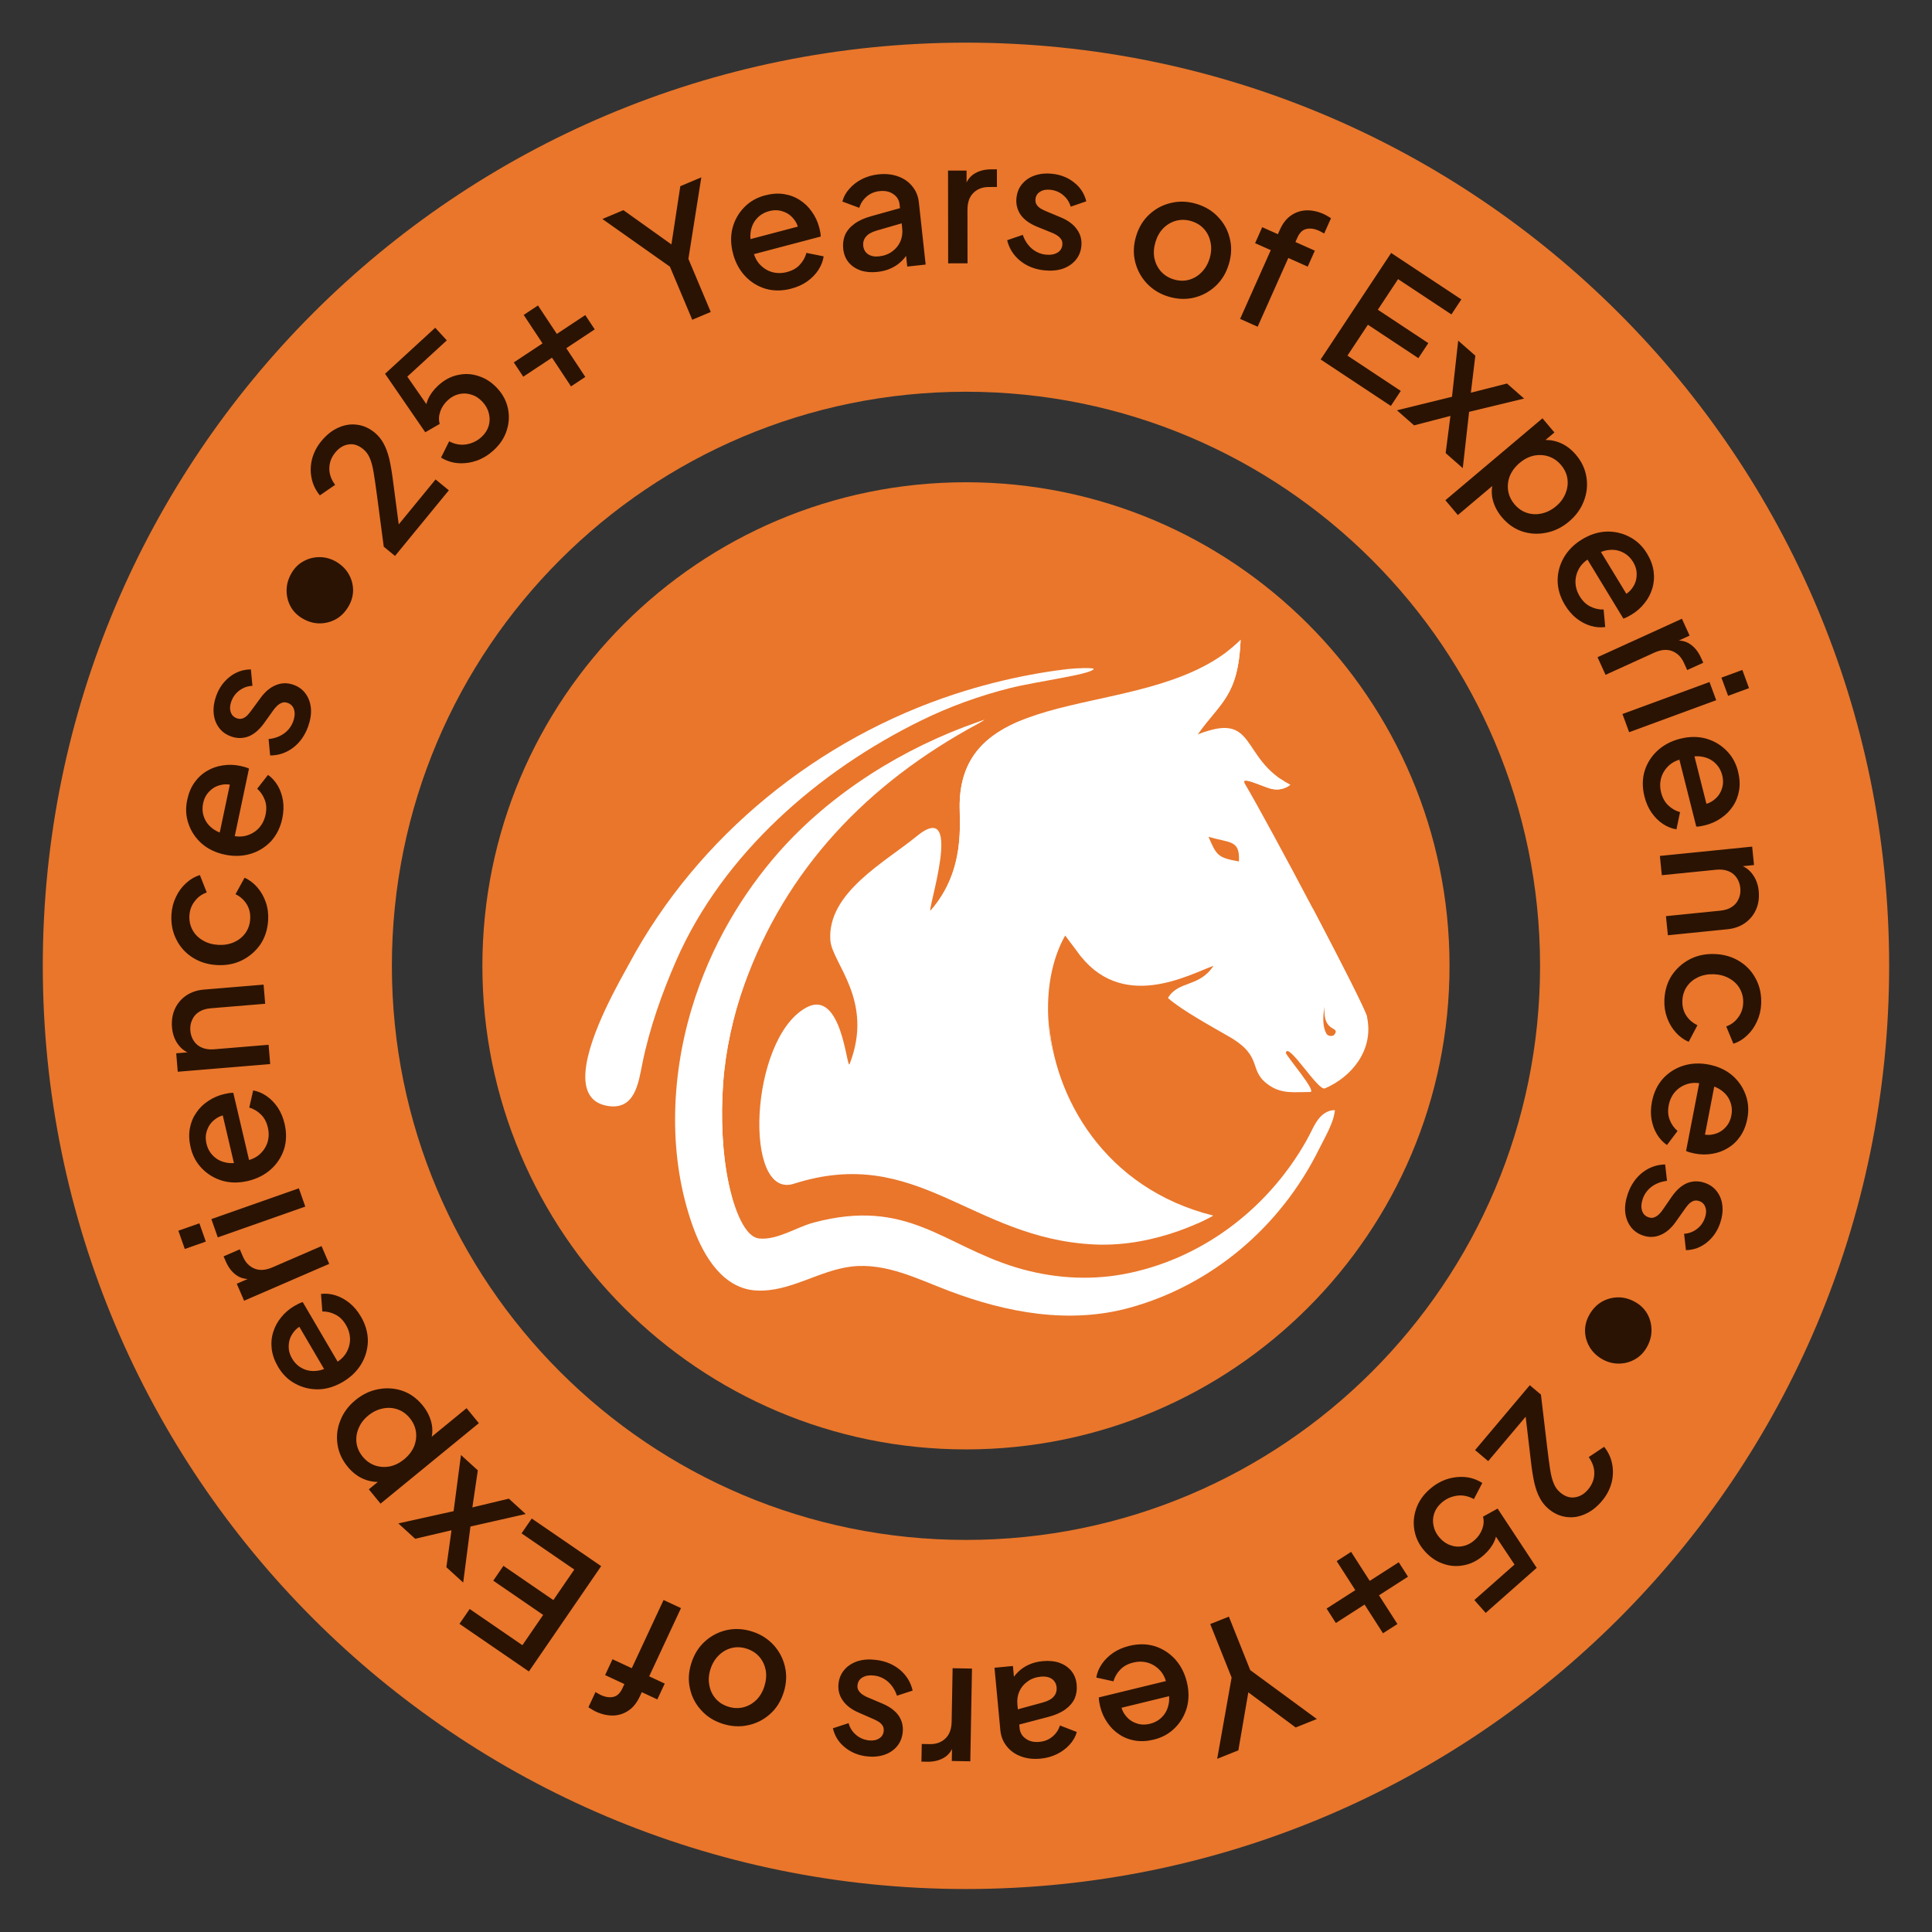
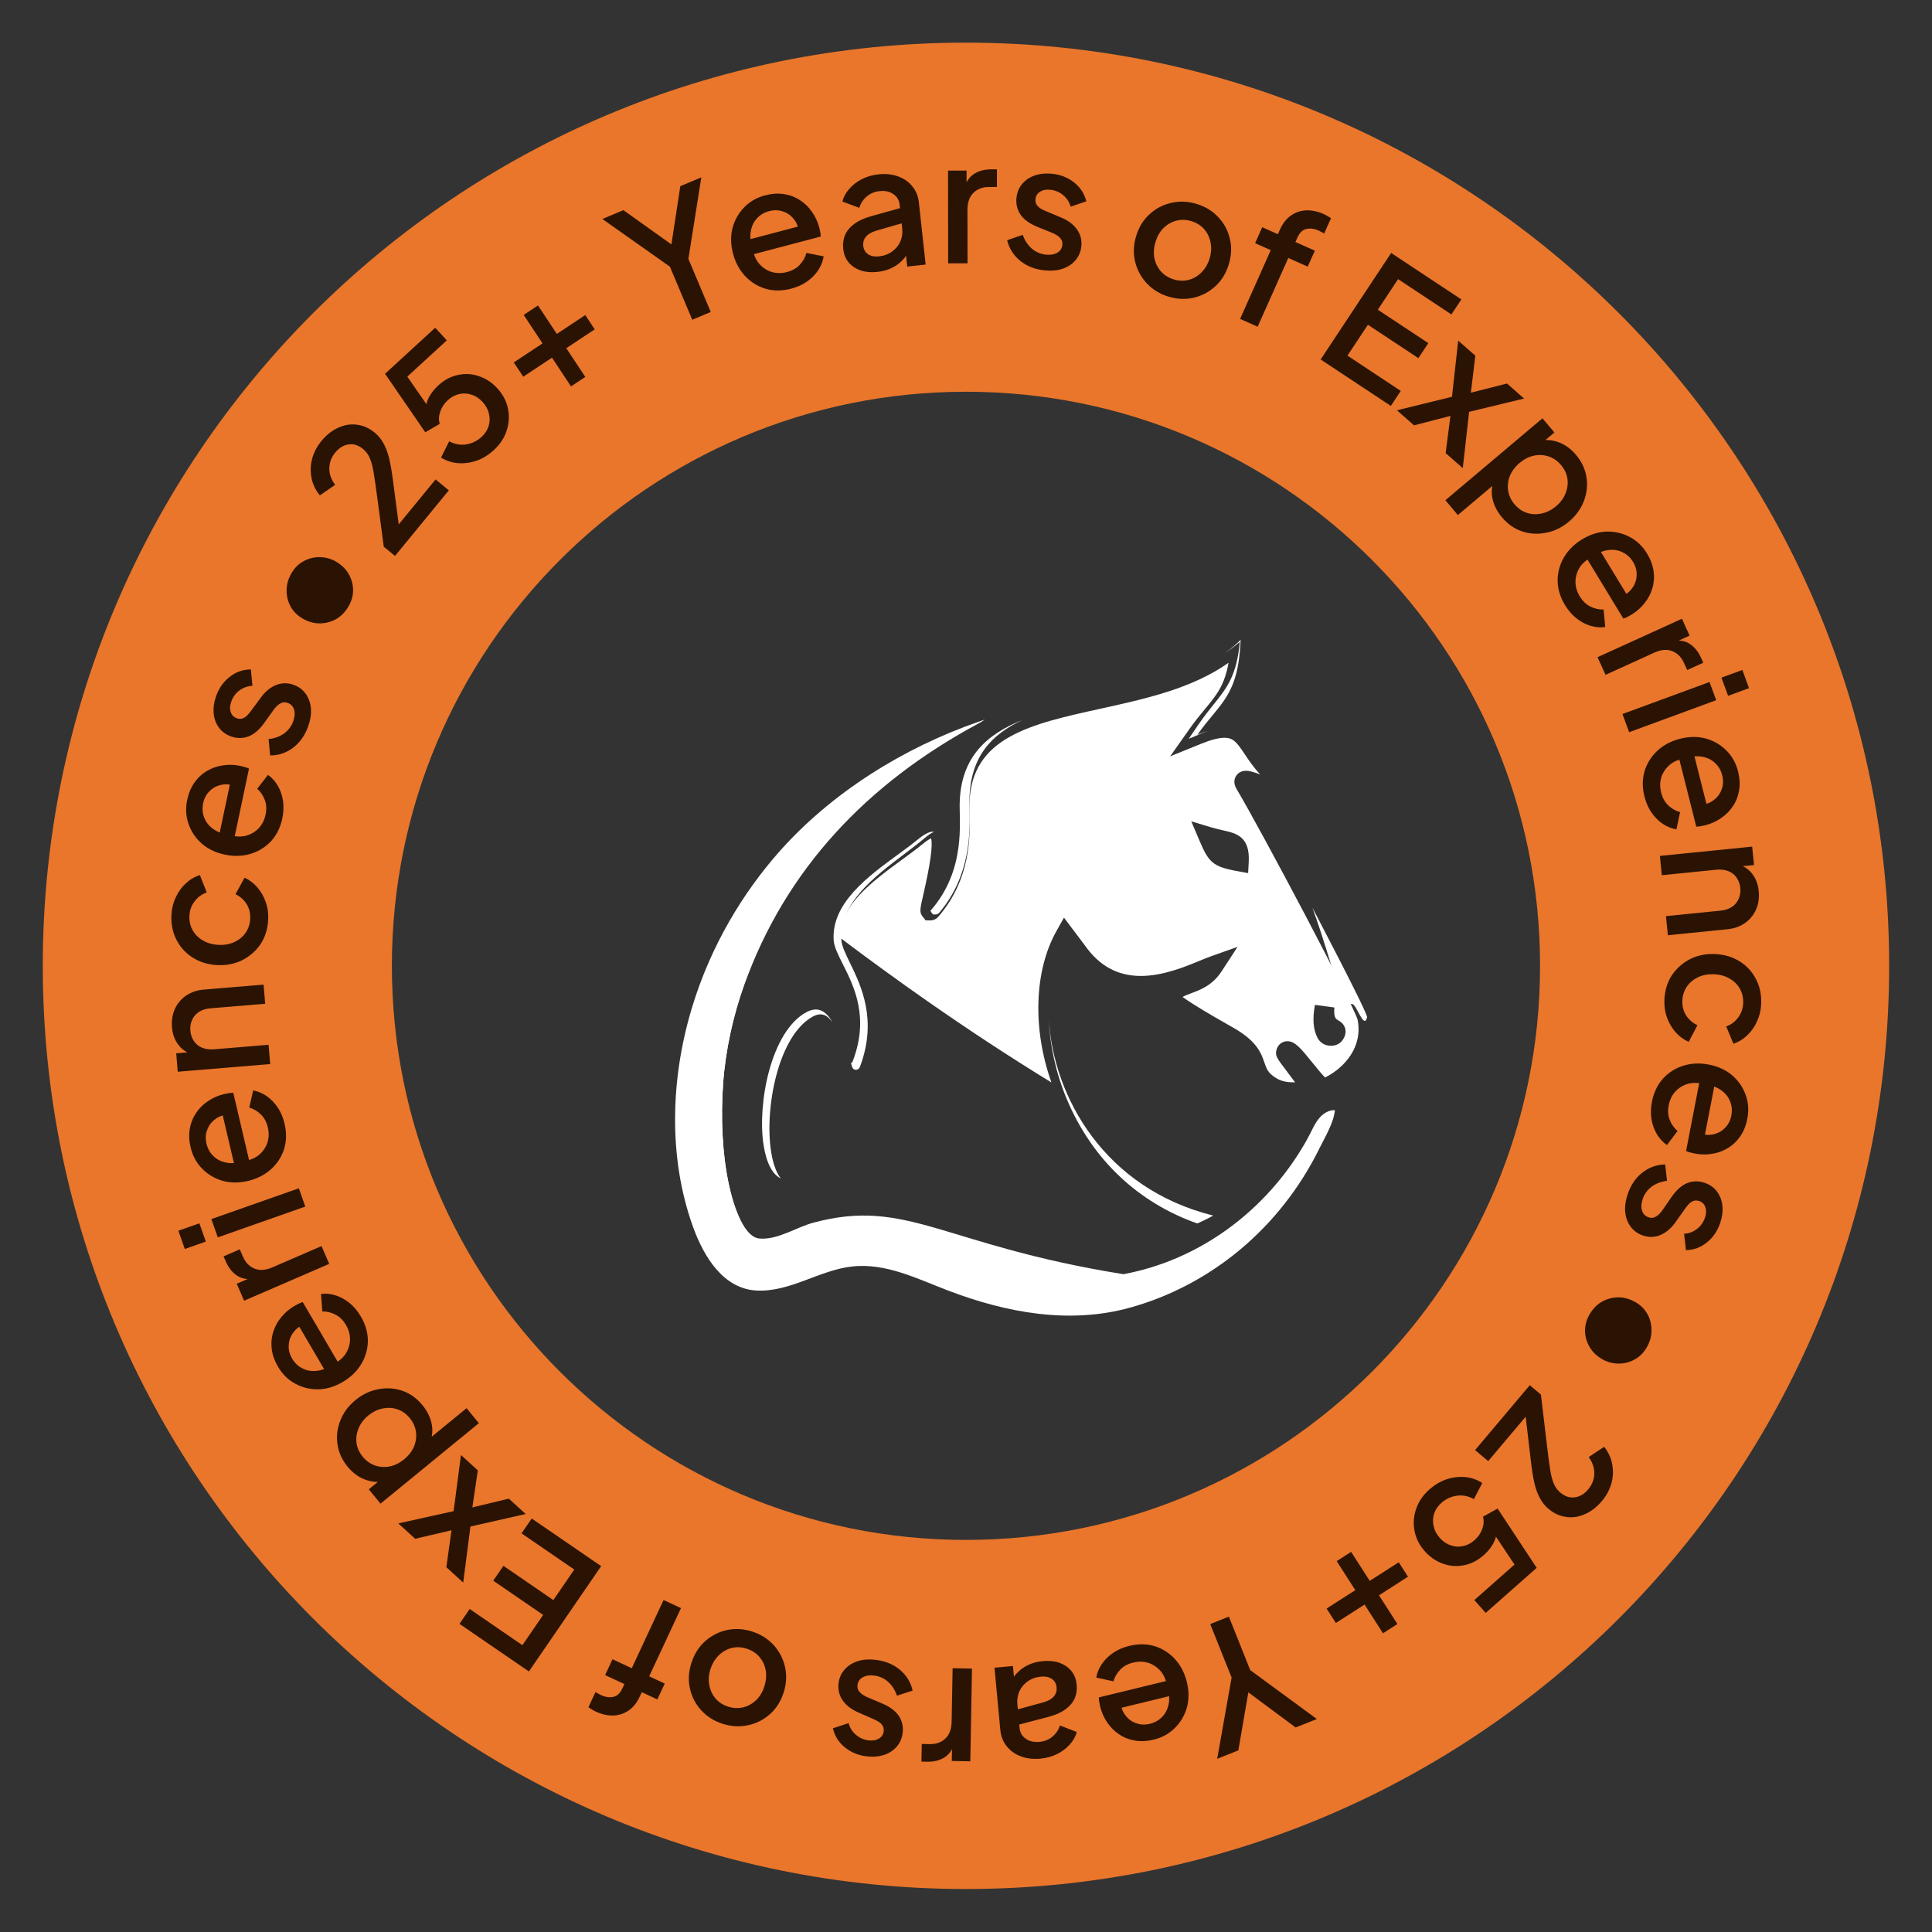
<svg xmlns="http://www.w3.org/2000/svg" width="166" height="166" viewBox="0 0 166 166" fill="none">
  <rect x="0" y="0" width="166" height="166" fill="#333333" stroke="none" />
  <path d="M162.319 82.985C162.319 126.794 126.806 162.307 82.998 162.307C39.189 162.307 3.676 126.794 3.676 82.985C3.676 39.177 39.189 3.664 82.998 3.664C126.806 3.664 162.319 39.177 162.319 82.985ZM33.671 82.985C33.671 110.228 55.755 132.312 82.998 132.312C110.24 132.312 132.324 110.228 132.324 82.985C132.324 55.743 110.24 33.659 82.998 33.659C55.755 33.659 33.671 55.743 33.671 82.985Z" fill="#E9762B" />
  <path d="M33.941 47.767L32.973 46.973L32.396 42.613C32.283 41.758 32.185 41.081 32.1 40.58C32.015 40.065 31.905 39.657 31.77 39.356C31.642 39.048 31.453 38.791 31.202 38.586C30.792 38.249 30.374 38.116 29.948 38.186C29.515 38.25 29.136 38.479 28.813 38.874C28.476 39.284 28.304 39.734 28.297 40.223C28.282 40.706 28.448 41.185 28.795 41.66L27.482 42.565C27.108 42.106 26.871 41.606 26.768 41.065C26.658 40.518 26.674 39.972 26.816 39.427C26.963 38.876 27.227 38.368 27.607 37.905C28.049 37.365 28.538 36.979 29.073 36.744C29.601 36.504 30.133 36.42 30.671 36.492C31.214 36.557 31.722 36.783 32.192 37.169C32.504 37.424 32.758 37.734 32.954 38.098C33.149 38.449 33.311 38.88 33.438 39.39C33.557 39.895 33.663 40.502 33.754 41.212L34.26 45.056L37.426 41.194L38.565 42.128L33.941 47.767ZM42.416 38.687C41.99 39.079 41.518 39.371 41.003 39.565C40.48 39.751 39.952 39.829 39.418 39.799C38.884 39.769 38.377 39.608 37.896 39.317L38.592 37.918C39.081 38.176 39.574 38.263 40.072 38.18C40.569 38.097 41.002 37.886 41.371 37.547C41.675 37.268 41.879 36.954 41.984 36.604C42.09 36.254 42.098 35.9 42.009 35.542C41.928 35.177 41.747 34.842 41.468 34.538C41.183 34.227 40.865 34.019 40.515 33.914C40.166 33.794 39.815 33.776 39.464 33.858C39.107 33.933 38.776 34.11 38.472 34.389C38.168 34.668 37.953 34.992 37.826 35.362C37.699 35.732 37.683 36.086 37.78 36.424L36.54 37.142L33.085 32.115L37.394 28.16L38.39 29.245L34.581 32.742L34.581 31.762L37.242 35.598L36.591 35.695C36.53 35.192 36.591 34.729 36.776 34.306C36.961 33.883 37.252 33.489 37.65 33.124C38.179 32.639 38.748 32.337 39.358 32.217C39.968 32.083 40.568 32.119 41.157 32.325C41.746 32.517 42.273 32.867 42.738 33.373C43.21 33.887 43.512 34.463 43.644 35.101C43.777 35.739 43.739 36.373 43.531 37.004C43.331 37.628 42.959 38.189 42.416 38.687ZM49.063 33.2L47.428 30.732L44.959 32.367L44.146 31.139L46.615 29.504L44.996 27.059L46.224 26.246L47.843 28.69L50.287 27.072L51.1 28.3L48.656 29.918L50.291 32.387L49.063 33.2ZM59.48 27.474L57.559 22.912L51.759 18.817L53.565 18.057L58.227 21.384L57.589 21.653L58.453 15.999L60.258 15.239L59.148 22.243L61.069 26.805L59.48 27.474ZM67.982 24.802C67.213 25.004 66.483 25.009 65.792 24.815C65.108 24.61 64.519 24.247 64.027 23.727C63.532 23.197 63.184 22.553 62.984 21.793C62.778 21.014 62.763 20.282 62.938 19.596C63.122 18.908 63.454 18.317 63.933 17.825C64.41 17.324 65.01 16.978 65.731 16.787C66.311 16.635 66.855 16.598 67.363 16.677C67.871 16.756 68.329 16.93 68.735 17.199C69.138 17.458 69.48 17.79 69.759 18.194C70.047 18.595 70.258 19.047 70.391 19.55C70.423 19.674 70.452 19.803 70.478 19.939C70.503 20.074 70.517 20.203 70.519 20.324L64.379 21.943L64.041 20.661L69.269 19.282L68.654 20.069C68.626 19.579 68.484 19.175 68.227 18.856C67.978 18.526 67.664 18.299 67.286 18.175C66.915 18.039 66.516 18.028 66.088 18.141C65.661 18.253 65.31 18.463 65.035 18.769C64.758 19.065 64.582 19.437 64.506 19.883C64.429 20.32 64.483 20.814 64.668 21.364C64.758 21.899 64.95 22.336 65.243 22.675C65.545 23.012 65.9 23.243 66.309 23.369C66.728 23.492 67.165 23.494 67.621 23.373C68.086 23.251 68.452 23.042 68.72 22.748C68.997 22.452 69.187 22.112 69.29 21.73L70.769 22.025C70.712 22.426 70.561 22.816 70.316 23.196C70.078 23.563 69.758 23.892 69.357 24.18C68.962 24.457 68.504 24.664 67.982 24.802ZM75.394 23.362C74.857 23.42 74.373 23.379 73.943 23.238C73.521 23.087 73.18 22.857 72.919 22.55C72.657 22.232 72.501 21.844 72.451 21.386C72.405 20.956 72.455 20.56 72.604 20.198C72.762 19.835 73.028 19.515 73.403 19.237C73.777 18.959 74.262 18.738 74.857 18.575L77.56 17.82L77.703 19.124L75.318 19.813C74.887 19.939 74.58 20.116 74.398 20.343C74.214 20.561 74.139 20.826 74.173 21.139C74.206 21.441 74.346 21.678 74.591 21.849C74.846 22.009 75.154 22.069 75.515 22.029C75.964 21.98 76.344 21.84 76.655 21.609C76.975 21.376 77.21 21.089 77.361 20.747C77.51 20.394 77.563 20.018 77.519 19.618L77.297 17.582C77.255 17.192 77.074 16.89 76.754 16.678C76.444 16.455 76.049 16.37 75.57 16.422C75.131 16.47 74.758 16.629 74.452 16.9C74.154 17.159 73.947 17.478 73.83 17.857L72.379 17.318C72.482 16.912 72.684 16.544 72.984 16.215C73.283 15.876 73.643 15.6 74.065 15.386C74.496 15.171 74.96 15.036 75.458 14.982C76.083 14.914 76.647 14.971 77.151 15.153C77.665 15.334 78.076 15.62 78.386 16.011C78.704 16.392 78.893 16.855 78.952 17.402L79.533 22.732L77.952 22.905L77.795 21.47L78.137 21.477C77.987 21.819 77.778 22.124 77.51 22.39C77.253 22.655 76.945 22.871 76.588 23.039C76.241 23.205 75.843 23.313 75.394 23.362ZM81.466 22.627L81.457 14.657L83.048 14.655L83.05 16.261L82.902 16.025C83.078 15.505 83.363 15.131 83.755 14.905C84.148 14.669 84.619 14.55 85.169 14.55L85.655 14.549L85.657 16.066L84.965 16.067C84.415 16.068 83.968 16.24 83.625 16.584C83.291 16.919 83.125 17.4 83.125 18.029L83.131 22.625L81.466 22.627ZM89.704 23.226C88.894 23.137 88.204 22.858 87.633 22.39C87.072 21.924 86.706 21.34 86.536 20.64L87.876 20.179C88.041 20.652 88.295 21.041 88.637 21.345C88.989 21.65 89.394 21.828 89.853 21.879C90.243 21.922 90.57 21.869 90.834 21.72C91.097 21.571 91.245 21.345 91.278 21.043C91.3 20.848 91.263 20.685 91.169 20.556C91.076 20.418 90.95 20.3 90.793 20.204C90.645 20.109 90.491 20.032 90.329 19.975L89.123 19.487C88.461 19.216 87.981 18.867 87.682 18.439C87.394 18.002 87.279 17.52 87.337 16.993C87.39 16.515 87.558 16.113 87.84 15.789C88.124 15.454 88.492 15.213 88.943 15.065C89.394 14.917 89.888 14.873 90.424 14.932C91.147 15.011 91.771 15.263 92.298 15.686C92.825 16.1 93.171 16.637 93.336 17.297L91.996 17.758C91.881 17.36 91.666 17.03 91.349 16.767C91.042 16.506 90.678 16.353 90.258 16.307C89.897 16.267 89.6 16.323 89.365 16.475C89.132 16.617 89.001 16.825 88.971 17.099C88.95 17.284 88.982 17.446 89.066 17.583C89.15 17.711 89.267 17.823 89.414 17.918C89.563 18.004 89.718 18.08 89.878 18.147L91.125 18.669C91.758 18.927 92.229 19.275 92.536 19.714C92.845 20.143 92.969 20.631 92.909 21.178C92.857 21.646 92.685 22.047 92.391 22.38C92.108 22.705 91.736 22.946 91.274 23.102C90.813 23.249 90.29 23.29 89.704 23.226ZM100.406 25.488C99.673 25.268 99.053 24.892 98.546 24.36C98.049 23.831 97.712 23.212 97.535 22.502C97.359 21.793 97.385 21.057 97.615 20.295C97.846 19.524 98.23 18.896 98.766 18.411C99.304 17.917 99.925 17.591 100.629 17.433C101.335 17.266 102.06 17.294 102.803 17.518C103.555 17.744 104.176 18.12 104.663 18.646C105.164 19.166 105.497 19.779 105.664 20.485C105.843 21.185 105.817 21.921 105.585 22.692C105.353 23.463 104.968 24.096 104.43 24.59C103.891 25.085 103.269 25.416 102.562 25.583C101.859 25.74 101.14 25.709 100.406 25.488ZM100.852 24.007C101.303 24.143 101.735 24.155 102.148 24.043C102.562 23.931 102.923 23.717 103.234 23.4C103.557 23.077 103.79 22.675 103.935 22.196C104.079 21.716 104.104 21.257 104.01 20.819C103.926 20.383 103.742 20.005 103.459 19.684C103.176 19.363 102.809 19.135 102.358 18.999C101.916 18.866 101.483 18.854 101.061 18.963C100.648 19.075 100.281 19.287 99.961 19.601C99.651 19.918 99.423 20.316 99.279 20.796C99.135 21.276 99.104 21.738 99.185 22.183C99.279 22.621 99.467 23.001 99.75 23.322C100.043 23.646 100.41 23.874 100.852 24.007ZM106.552 27.4L109.186 21.493L107.84 20.893L108.452 19.521L109.798 20.121L109.966 19.744C110.21 19.197 110.526 18.79 110.914 18.522C111.306 18.245 111.744 18.096 112.226 18.075C112.718 18.057 113.224 18.165 113.744 18.396C113.843 18.441 113.951 18.5 114.068 18.573C114.19 18.638 114.287 18.698 114.36 18.752L113.772 20.07C113.708 20.02 113.631 19.975 113.542 19.935C113.456 19.886 113.386 19.85 113.332 19.826C112.929 19.646 112.564 19.596 112.238 19.677C111.916 19.748 111.661 19.994 111.473 20.416L111.305 20.793L112.973 21.537L112.361 22.909L110.693 22.165L108.059 28.072L106.552 27.4ZM113.472 30.886L119.53 21.734L125.561 25.726L124.707 27.016L120.126 23.983L118.386 26.612L122.722 29.482L121.868 30.772L117.532 27.902L115.776 30.555L120.357 33.588L119.504 34.878L113.472 30.886ZM120.029 35.254L124.756 34.093L125.29 29.268L126.762 30.561L126.279 34.569L125.571 33.947L129.484 32.953L130.955 34.246L126.228 35.386L125.684 40.223L124.212 38.93L124.726 34.93L125.412 35.533L121.501 36.548L120.029 35.254ZM124.189 42.98L132.532 35.942L133.558 37.158L132.297 38.222L132.466 37.828C133.002 37.762 133.525 37.834 134.037 38.045C134.549 38.256 135.007 38.601 135.413 39.082C135.9 39.66 136.198 40.295 136.307 40.987C136.422 41.687 136.35 42.371 136.091 43.039C135.839 43.714 135.412 44.305 134.812 44.812C134.211 45.318 133.557 45.639 132.848 45.774C132.146 45.917 131.459 45.88 130.788 45.662C130.124 45.439 129.545 45.034 129.051 44.449C128.652 43.976 128.385 43.462 128.251 42.907C128.124 42.359 128.155 41.825 128.345 41.305L128.753 41.308L125.262 44.253L124.189 42.98ZM130.129 43.327C130.433 43.688 130.788 43.934 131.195 44.066C131.602 44.198 132.022 44.216 132.455 44.121C132.902 44.026 133.317 43.817 133.7 43.494C134.083 43.172 134.355 42.801 134.516 42.382C134.683 41.971 134.736 41.554 134.674 41.131C134.613 40.707 134.43 40.316 134.126 39.955C133.828 39.602 133.473 39.356 133.059 39.217C132.653 39.085 132.229 39.063 131.79 39.151C131.356 39.246 130.948 39.456 130.566 39.779C130.183 40.102 129.904 40.472 129.729 40.889C129.568 41.308 129.519 41.728 129.58 42.152C129.648 42.583 129.831 42.975 130.129 43.327ZM134.468 51.992C134.055 51.312 133.842 50.613 133.832 49.896C133.834 49.182 134.015 48.514 134.373 47.894C134.74 47.269 135.259 46.752 135.931 46.344C136.619 45.926 137.316 45.703 138.024 45.675C138.736 45.656 139.396 45.806 140.004 46.126C140.621 46.441 141.123 46.917 141.511 47.555C141.822 48.067 142.012 48.578 142.081 49.087C142.149 49.597 142.113 50.085 141.97 50.551C141.837 51.011 141.616 51.433 141.308 51.815C141.006 52.206 140.632 52.537 140.187 52.807C140.078 52.873 139.962 52.938 139.84 53.001C139.717 53.064 139.598 53.114 139.482 53.15L136.184 47.725L137.317 47.036L140.125 51.656L139.196 51.29C139.658 51.123 140.005 50.872 140.237 50.536C140.483 50.202 140.611 49.837 140.622 49.44C140.647 49.045 140.545 48.659 140.315 48.282C140.085 47.904 139.785 47.627 139.413 47.451C139.05 47.269 138.644 47.206 138.195 47.261C137.754 47.31 137.296 47.502 136.821 47.837C136.334 48.076 135.969 48.384 135.727 48.761C135.49 49.146 135.37 49.553 135.366 49.98C135.366 50.417 135.489 50.836 135.734 51.239C135.984 51.65 136.288 51.942 136.646 52.115C137.009 52.297 137.389 52.382 137.785 52.371L137.922 53.874C137.522 53.934 137.105 53.9 136.671 53.773C136.251 53.649 135.845 53.435 135.455 53.133C135.077 52.834 134.748 52.453 134.468 51.992ZM137.261 56.468L144.514 53.165L145.173 54.613L143.712 55.279L143.865 55.047C144.412 54.992 144.87 55.096 145.238 55.36C145.616 55.62 145.918 56 146.146 56.501L146.348 56.943L144.967 57.572L144.68 56.942C144.452 56.441 144.11 56.106 143.655 55.936C143.213 55.77 142.706 55.818 142.134 56.078L137.951 57.983L137.261 56.468ZM139.404 61.35L146.884 58.601L147.458 60.163L139.978 62.913L139.404 61.35ZM147.907 58.225L149.705 57.564L150.279 59.127L148.482 59.787L147.907 58.225ZM141.295 68.44C141.101 67.668 141.104 66.938 141.305 66.25C141.518 65.568 141.887 64.984 142.412 64.497C142.947 64.007 143.596 63.666 144.357 63.474C145.138 63.277 145.871 63.27 146.555 63.452C147.241 63.643 147.828 63.981 148.315 64.466C148.811 64.949 149.151 65.552 149.333 66.275C149.48 66.856 149.511 67.4 149.426 67.908C149.341 68.415 149.163 68.871 148.89 69.274C148.626 69.675 148.291 70.012 147.884 70.287C147.48 70.572 147.025 70.777 146.521 70.905C146.397 70.936 146.267 70.963 146.131 70.988C145.996 71.012 145.867 71.024 145.746 71.024L144.193 64.868L145.478 64.544L146.8 69.786L146.02 69.162C146.511 69.14 146.917 69.002 147.238 68.749C147.571 68.503 147.801 68.191 147.929 67.815C148.069 67.445 148.084 67.046 147.976 66.618C147.868 66.189 147.663 65.836 147.36 65.558C147.066 65.277 146.696 65.097 146.251 65.017C145.815 64.935 145.321 64.983 144.768 65.163C144.233 65.248 143.794 65.434 143.451 65.723C143.111 66.022 142.876 66.375 142.746 66.782C142.618 67.2 142.612 67.637 142.727 68.094C142.845 68.56 143.05 68.929 143.341 69.2C143.634 69.481 143.972 69.674 144.353 69.78L144.042 71.257C143.642 71.195 143.253 71.04 142.876 70.791C142.511 70.549 142.186 70.225 141.902 69.821C141.63 69.424 141.428 68.964 141.295 68.44ZM142.619 73.543L150.548 72.743L150.708 74.326L149.154 74.483L149.34 74.272C149.858 74.417 150.266 74.692 150.563 75.096C150.87 75.499 151.053 75.984 151.11 76.551C151.169 77.137 151.094 77.668 150.885 78.143C150.677 78.618 150.361 79.005 149.937 79.305C149.513 79.604 149.008 79.783 148.421 79.843L143.306 80.359L143.141 78.717L147.816 78.245C148.217 78.205 148.547 78.098 148.805 77.923C149.074 77.748 149.268 77.516 149.387 77.228C149.516 76.948 149.564 76.638 149.529 76.296C149.495 75.954 149.386 75.654 149.202 75.396C149.029 75.147 148.793 74.963 148.495 74.846C148.197 74.728 147.852 74.688 147.461 74.728L142.786 75.199L142.619 73.543ZM143.007 85.901C143.041 85.106 143.253 84.407 143.642 83.805C144.041 83.212 144.562 82.748 145.205 82.412C145.848 82.085 146.567 81.939 147.362 81.973C148.147 82.007 148.846 82.213 149.459 82.594C150.072 82.974 150.542 83.48 150.868 84.114C151.205 84.747 151.356 85.461 151.322 86.256C151.299 86.796 151.18 87.297 150.963 87.76C150.757 88.222 150.479 88.619 150.131 88.948C149.782 89.287 149.384 89.53 148.935 89.678L148.32 88.192C148.74 88.043 149.08 87.787 149.341 87.425C149.612 87.073 149.757 86.661 149.777 86.19C149.796 85.739 149.701 85.327 149.491 84.954C149.29 84.592 148.993 84.299 148.599 84.076C148.216 83.853 147.774 83.731 147.273 83.709C146.773 83.688 146.317 83.772 145.906 83.96C145.505 84.15 145.184 84.416 144.943 84.76C144.702 85.113 144.572 85.516 144.552 85.967C144.532 86.448 144.637 86.87 144.867 87.234C145.106 87.608 145.433 87.892 145.848 88.087L145.094 89.514C144.679 89.339 144.307 89.068 143.978 88.7C143.66 88.342 143.412 87.924 143.236 87.444C143.06 86.965 142.983 86.45 143.007 85.901ZM141.937 94.665C142.088 93.884 142.4 93.224 142.875 92.686C143.357 92.159 143.939 91.787 144.621 91.569C145.313 91.352 146.045 91.319 146.817 91.468C147.607 91.621 148.274 91.925 148.816 92.38C149.356 92.845 149.744 93.4 149.979 94.046C150.224 94.693 150.275 95.383 150.133 96.116C150.02 96.704 149.817 97.21 149.525 97.634C149.233 98.058 148.877 98.394 148.459 98.643C148.05 98.894 147.604 99.058 147.119 99.134C146.632 99.22 146.133 99.213 145.622 99.114C145.497 99.09 145.368 99.06 145.234 99.024C145.101 98.989 144.98 98.945 144.87 98.894L146.076 92.66L147.377 92.912L146.35 98.22L145.908 97.324C146.362 97.512 146.788 97.559 147.186 97.466C147.592 97.385 147.933 97.201 148.208 96.914C148.492 96.639 148.675 96.284 148.759 95.85C148.843 95.416 148.807 95.009 148.651 94.629C148.504 94.25 148.246 93.93 147.876 93.669C147.516 93.409 147.048 93.243 146.472 93.172C145.951 93.021 145.474 93.004 145.041 93.12C144.607 93.246 144.244 93.466 143.953 93.78C143.661 94.103 143.47 94.497 143.38 94.959C143.289 95.432 143.317 95.853 143.466 96.221C143.613 96.6 143.836 96.918 144.137 97.176L143.228 98.381C142.892 98.156 142.606 97.85 142.37 97.465C142.143 97.091 141.986 96.66 141.9 96.173C141.822 95.698 141.834 95.195 141.937 94.665ZM139.86 102.583C140.123 101.811 140.545 101.197 141.125 100.742C141.703 100.295 142.352 100.065 143.073 100.052L143.231 101.46C142.733 101.518 142.299 101.681 141.928 101.949C141.553 102.226 141.291 102.583 141.142 103.02C141.016 103.392 140.996 103.722 141.084 104.012C141.173 104.301 141.361 104.495 141.649 104.593C141.835 104.657 142.001 104.656 142.147 104.592C142.303 104.531 142.445 104.434 142.573 104.301C142.698 104.178 142.806 104.044 142.897 103.898L143.636 102.827C144.044 102.24 144.489 101.847 144.972 101.648C145.461 101.462 145.956 101.455 146.458 101.626C146.913 101.781 147.269 102.032 147.524 102.378C147.789 102.728 147.945 103.139 147.991 103.612C148.038 104.084 147.974 104.576 147.799 105.087C147.565 105.775 147.184 106.33 146.656 106.752C146.138 107.177 145.538 107.398 144.858 107.415L144.7 106.007C145.113 105.982 145.482 105.843 145.807 105.591C146.128 105.347 146.357 105.026 146.493 104.626C146.611 104.282 146.621 103.98 146.523 103.718C146.435 103.46 146.26 103.286 146 103.197C145.823 103.137 145.659 103.133 145.506 103.185C145.363 103.24 145.229 103.329 145.104 103.452C144.988 103.579 144.88 103.713 144.78 103.855L143.999 104.959C143.61 105.521 143.168 105.905 142.673 106.11C142.187 106.317 141.684 106.333 141.163 106.155C140.717 106.003 140.363 105.748 140.101 105.389C139.846 105.042 139.692 104.627 139.639 104.142C139.596 103.66 139.669 103.14 139.86 102.583ZM136.556 112.974C136.824 112.494 137.171 112.125 137.596 111.868C138.03 111.616 138.498 111.483 138.999 111.471C139.501 111.459 139.996 111.59 140.485 111.863C140.939 112.117 141.286 112.452 141.527 112.868C141.771 113.297 141.894 113.76 141.898 114.257C141.91 114.759 141.779 115.254 141.506 115.742C141.247 116.205 140.905 116.554 140.481 116.79C140.066 117.03 139.614 117.154 139.125 117.162C138.637 117.17 138.167 117.054 137.717 116.813C137.228 116.54 136.855 116.191 136.598 115.766C136.341 115.341 136.204 114.881 136.187 114.388C136.179 113.9 136.302 113.428 136.556 112.974ZM131.442 119.019L132.399 119.826L132.917 124.193C133.018 125.049 133.107 125.728 133.185 126.23C133.263 126.746 133.368 127.155 133.498 127.458C133.622 127.768 133.808 128.028 134.056 128.236C134.461 128.578 134.877 128.717 135.304 128.653C135.738 128.595 136.12 128.371 136.449 127.981C136.791 127.575 136.969 127.128 136.983 126.639C137.005 126.156 136.845 125.675 136.505 125.195L137.83 124.309C138.197 124.772 138.428 125.275 138.523 125.818C138.625 126.367 138.602 126.912 138.453 127.455C138.298 128.005 138.027 128.508 137.641 128.966C137.191 129.5 136.697 129.88 136.159 130.107C135.628 130.34 135.095 130.417 134.558 130.337C134.016 130.264 133.511 130.032 133.046 129.64C132.738 129.38 132.488 129.067 132.297 128.7C132.107 128.346 131.951 127.914 131.831 127.401C131.718 126.895 131.621 126.286 131.54 125.576L131.087 121.725L127.868 125.543L126.742 124.593L131.442 119.019ZM122.83 127.964C123.264 127.58 123.74 127.296 124.26 127.113C124.785 126.936 125.315 126.868 125.848 126.908C126.381 126.948 126.886 127.118 127.361 127.419L126.639 128.804C126.155 128.538 125.663 128.441 125.165 128.515C124.666 128.588 124.229 128.791 123.854 129.123C123.545 129.396 123.334 129.706 123.222 130.054C123.11 130.402 123.095 130.756 123.177 131.116C123.252 131.482 123.426 131.82 123.699 132.129C123.979 132.446 124.293 132.66 124.641 132.772C124.988 132.898 125.338 132.923 125.69 132.847C126.049 132.779 126.383 132.608 126.692 132.335C127.001 132.062 127.223 131.742 127.357 131.374C127.491 131.007 127.513 130.653 127.422 130.314L128.676 129.619L132.035 134.711L127.653 138.583L126.677 137.479L130.552 134.055L130.533 135.035L127.945 131.15L128.597 131.065C128.649 131.569 128.579 132.031 128.386 132.45C128.193 132.87 127.895 133.258 127.49 133.616C126.953 134.09 126.378 134.382 125.766 134.49C125.153 134.612 124.554 134.565 123.969 134.348C123.383 134.145 122.863 133.786 122.408 133.271C121.946 132.748 121.655 132.166 121.535 131.526C121.414 130.885 121.464 130.252 121.683 129.625C121.895 129.005 122.278 128.451 122.83 127.964ZM116.09 133.339L117.69 135.831L120.182 134.232L120.977 135.471L118.485 137.071L120.069 139.538L118.829 140.333L117.246 137.866L114.779 139.45L113.983 138.21L116.45 136.627L114.851 134.135L116.09 133.339ZM105.586 138.902L107.422 143.498L113.146 147.7L111.326 148.427L106.727 145.014L107.37 144.757L106.401 150.394L104.582 151.121L105.822 144.138L103.985 139.541L105.586 138.902ZM97.034 141.415C97.807 141.227 98.537 141.236 99.224 141.443C99.904 141.662 100.485 142.036 100.968 142.565C101.453 143.104 101.788 143.755 101.974 144.518C102.165 145.301 102.166 146.033 101.978 146.716C101.781 147.4 101.438 147.984 100.949 148.467C100.463 148.96 99.857 149.294 99.132 149.471C98.55 149.613 98.005 149.639 97.499 149.55C96.992 149.461 96.538 149.279 96.137 149.002C95.739 148.735 95.404 148.398 95.132 147.989C94.851 147.582 94.649 147.126 94.526 146.62C94.496 146.496 94.469 146.366 94.446 146.23C94.423 146.094 94.412 145.965 94.413 145.844L100.582 144.342L100.895 145.63L95.642 146.909L96.273 146.134C96.291 146.625 96.425 147.032 96.676 147.355C96.919 147.69 97.229 147.923 97.604 148.054C97.972 148.197 98.371 148.216 98.801 148.111C99.23 148.007 99.585 147.804 99.866 147.503C100.149 147.212 100.332 146.844 100.416 146.399C100.502 145.963 100.457 145.469 100.282 144.915C100.202 144.379 100.019 143.938 99.732 143.594C99.437 143.251 99.086 143.013 98.679 142.88C98.263 142.748 97.826 142.739 97.368 142.85C96.901 142.964 96.53 143.165 96.257 143.454C95.974 143.746 95.778 144.081 95.668 144.462L94.195 144.138C94.259 143.739 94.417 143.351 94.67 142.977C94.915 142.614 95.241 142.292 95.648 142.011C96.047 141.742 96.509 141.543 97.034 141.415ZM89.597 142.727C90.134 142.677 90.617 142.725 91.045 142.873C91.465 143.031 91.802 143.265 92.058 143.577C92.315 143.898 92.465 144.288 92.508 144.748C92.549 145.178 92.492 145.573 92.338 145.933C92.175 146.293 91.903 146.61 91.525 146.882C91.146 147.154 90.658 147.367 90.061 147.522L87.346 148.235L87.224 146.93L89.618 146.276C90.051 146.157 90.361 145.985 90.547 145.76C90.734 145.545 90.812 145.282 90.783 144.969C90.755 144.666 90.619 144.427 90.376 144.252C90.124 144.088 89.817 144.024 89.455 144.057C89.005 144.1 88.623 144.234 88.309 144.461C87.985 144.688 87.745 144.972 87.59 145.312C87.435 145.662 87.377 146.038 87.414 146.438L87.605 148.477C87.642 148.868 87.818 149.172 88.135 149.389C88.442 149.617 88.835 149.708 89.314 149.663C89.754 149.622 90.13 149.469 90.44 149.203C90.742 148.948 90.954 148.632 91.076 148.255L92.52 148.816C92.409 149.22 92.202 149.585 91.897 149.91C91.593 150.244 91.229 150.515 90.804 150.722C90.37 150.931 89.904 151.058 89.405 151.105C88.779 151.164 88.216 151.098 87.715 150.908C87.204 150.719 86.797 150.427 86.493 150.031C86.181 149.646 85.999 149.18 85.948 148.632L85.448 143.294L87.032 143.145L87.166 144.583L86.825 144.57C86.98 144.23 87.194 143.929 87.465 143.667C87.727 143.406 88.037 143.194 88.397 143.032C88.747 142.871 89.147 142.769 89.597 142.727ZM83.514 143.366L83.37 151.334L81.779 151.305L81.808 149.7L81.951 149.938C81.765 150.456 81.473 150.824 81.076 151.042C80.679 151.271 80.206 151.38 79.656 151.37L79.17 151.361L79.198 149.844L79.89 149.857C80.44 149.867 80.889 149.703 81.239 149.366C81.579 149.038 81.755 148.56 81.766 147.931L81.85 143.336L83.514 143.366ZM75.287 142.623C76.096 142.724 76.782 143.014 77.346 143.49C77.9 143.966 78.256 144.555 78.415 145.258L77.068 145.697C76.91 145.222 76.662 144.83 76.325 144.52C75.978 144.209 75.576 144.025 75.118 143.967C74.728 143.918 74.4 143.966 74.135 144.111C73.869 144.256 73.717 144.479 73.679 144.781C73.655 144.976 73.689 145.139 73.781 145.269C73.873 145.409 73.996 145.529 74.152 145.628C74.298 145.725 74.451 145.804 74.612 145.864L75.811 146.371C76.468 146.651 76.943 147.008 77.235 147.441C77.516 147.882 77.624 148.365 77.557 148.892C77.497 149.369 77.323 149.768 77.036 150.088C76.747 150.418 76.376 150.653 75.923 150.794C75.469 150.935 74.975 150.972 74.439 150.905C73.718 150.814 73.097 150.553 72.578 150.121C72.056 149.7 71.719 149.157 71.564 148.495L72.912 148.055C73.02 148.455 73.23 148.788 73.543 149.055C73.846 149.321 74.207 149.48 74.626 149.533C74.987 149.578 75.285 149.526 75.522 149.378C75.757 149.239 75.891 149.034 75.926 148.761C75.949 148.576 75.92 148.414 75.838 148.275C75.756 148.145 75.641 148.032 75.495 147.935C75.348 147.847 75.194 147.768 75.035 147.699L73.796 147.157C73.167 146.89 72.702 146.534 72.401 146.091C72.099 145.657 71.983 145.167 72.051 144.621C72.11 144.154 72.289 143.755 72.588 143.427C72.875 143.107 73.251 142.872 73.716 142.722C74.178 142.582 74.702 142.549 75.287 142.623ZM64.624 140.182C65.355 140.414 65.969 140.8 66.467 141.34C66.955 141.877 67.282 142.502 67.447 143.214C67.612 143.926 67.574 144.661 67.333 145.419C67.088 146.186 66.695 146.808 66.151 147.285C65.605 147.77 64.979 148.086 64.273 148.233C63.564 148.388 62.84 148.348 62.1 148.113C61.352 147.875 60.738 147.489 60.258 146.955C59.767 146.427 59.443 145.809 59.287 145.1C59.119 144.397 59.157 143.662 59.402 142.895C59.646 142.127 60.041 141.501 60.587 141.015C61.134 140.529 61.761 140.208 62.47 140.053C63.177 139.907 63.895 139.95 64.624 140.182ZM64.155 141.656C63.706 141.513 63.274 141.494 62.859 141.599C62.445 141.704 62.08 141.912 61.764 142.224C61.436 142.542 61.196 142.94 61.044 143.417C60.892 143.895 60.859 144.353 60.946 144.793C61.024 145.23 61.201 145.611 61.479 145.936C61.757 146.262 62.12 146.496 62.569 146.639C63.009 146.779 63.441 146.798 63.865 146.696C64.28 146.591 64.65 146.384 64.975 146.075C65.291 145.763 65.525 145.369 65.676 144.892C65.828 144.414 65.867 143.953 65.793 143.506C65.706 143.067 65.524 142.684 65.246 142.358C64.959 142.03 64.595 141.796 64.155 141.656ZM58.511 138.171L55.779 144.032L57.114 144.655L56.479 146.017L55.144 145.394L54.97 145.768C54.717 146.311 54.394 146.713 54.001 146.975C53.604 147.245 53.164 147.386 52.681 147.4C52.19 147.409 51.685 147.293 51.169 147.052C51.071 147.007 50.964 146.946 50.848 146.87C50.727 146.803 50.631 146.742 50.559 146.687L51.169 145.378C51.232 145.429 51.308 145.476 51.397 145.517C51.482 145.567 51.551 145.605 51.605 145.63C52.005 145.817 52.369 145.873 52.697 145.798C53.02 145.732 53.279 145.49 53.474 145.071L53.648 144.697L51.993 143.926L52.628 142.564L54.283 143.335L57.015 137.474L58.511 138.171ZM51.653 134.564L45.444 143.614L39.48 139.523L40.355 138.247L44.886 141.356L46.669 138.756L42.381 135.814L43.256 134.539L47.544 137.481L49.344 134.857L44.813 131.748L45.688 130.473L51.653 134.564ZM45.169 130.087L40.422 131.161L39.799 135.976L38.352 134.656L38.908 130.657L39.604 131.293L35.674 132.214L34.226 130.894L38.974 129.841L39.607 125.015L41.055 126.335L40.467 130.325L39.792 129.709L43.722 128.767L45.169 130.087ZM41.144 122.281L32.697 129.195L31.69 127.964L32.966 126.919L32.791 127.31C32.255 127.368 31.733 127.288 31.224 127.07C30.715 126.852 30.262 126.5 29.864 126.013C29.385 125.428 29.096 124.789 28.998 124.095C28.893 123.394 28.975 122.711 29.244 122.047C29.506 121.375 29.941 120.79 30.549 120.293C31.157 119.795 31.816 119.484 32.527 119.359C33.231 119.227 33.917 119.275 34.585 119.502C35.246 119.735 35.819 120.148 36.304 120.741C36.696 121.22 36.955 121.737 37.081 122.294C37.2 122.844 37.161 123.377 36.963 123.895L36.556 123.885L40.089 120.993L41.144 122.281ZM35.21 121.846C34.911 121.481 34.559 121.23 34.154 121.092C33.749 120.954 33.33 120.929 32.895 121.019C32.447 121.106 32.029 121.309 31.641 121.626C31.254 121.944 30.976 122.31 30.809 122.726C30.636 123.135 30.577 123.551 30.632 123.975C30.688 124.4 30.865 124.794 31.163 125.159C31.456 125.516 31.808 125.767 32.219 125.913C32.624 126.051 33.047 126.079 33.487 125.998C33.922 125.908 34.333 125.705 34.721 125.388C35.108 125.071 35.392 124.705 35.573 124.29C35.74 123.874 35.796 123.454 35.741 123.03C35.679 122.598 35.502 122.203 35.21 121.846ZM31.006 113.116C31.408 113.802 31.608 114.504 31.608 115.222C31.593 115.936 31.402 116.6 31.034 117.214C30.657 117.833 30.129 118.341 29.451 118.739C28.756 119.146 28.055 119.357 27.348 119.374C26.635 119.381 25.977 119.22 25.374 118.891C24.763 118.566 24.269 118.081 23.891 117.437C23.588 116.921 23.407 116.407 23.346 115.896C23.286 115.385 23.331 114.897 23.481 114.434C23.622 113.976 23.849 113.558 24.163 113.181C24.472 112.795 24.851 112.47 25.3 112.207C25.41 112.143 25.527 112.08 25.651 112.019C25.774 111.958 25.895 111.91 26.011 111.876L29.221 117.354L28.077 118.024L25.344 113.36L26.267 113.741C25.802 113.899 25.451 114.145 25.213 114.478C24.962 114.807 24.828 115.17 24.81 115.567C24.779 115.961 24.875 116.349 25.099 116.73C25.322 117.111 25.618 117.393 25.987 117.576C26.347 117.763 26.752 117.833 27.203 117.785C27.644 117.743 28.105 117.558 28.585 117.231C29.076 117.001 29.446 116.699 29.694 116.326C29.937 115.944 30.064 115.54 30.075 115.112C30.081 114.676 29.965 114.254 29.727 113.848C29.484 113.432 29.185 113.135 28.829 112.957C28.469 112.769 28.091 112.678 27.695 112.682L27.582 111.177C27.984 111.124 28.4 111.165 28.832 111.299C29.25 111.43 29.652 111.65 30.038 111.959C30.41 112.264 30.733 112.65 31.006 113.116ZM28.287 108.593L20.974 111.76L20.342 110.3L21.815 109.662L21.658 109.891C21.11 109.935 20.654 109.822 20.291 109.552C19.918 109.285 19.623 108.899 19.404 108.394L19.211 107.948L20.603 107.345L20.878 107.981C21.097 108.485 21.432 108.827 21.884 109.006C22.323 109.18 22.831 109.142 23.408 108.892L27.626 107.065L28.287 108.593ZM26.231 103.672L18.713 106.318L18.161 104.747L25.678 102.102L26.231 103.672ZM17.685 106.68L15.878 107.315L15.326 105.745L17.132 105.109L17.685 106.68ZM24.451 96.554C24.633 97.329 24.617 98.059 24.405 98.744C24.18 99.422 23.802 100 23.268 100.478C22.725 100.958 22.071 101.288 21.306 101.468C20.522 101.652 19.79 101.647 19.109 101.453C18.426 101.25 17.845 100.902 17.366 100.409C16.878 99.919 16.549 99.31 16.378 98.583C16.241 98 16.22 97.455 16.313 96.949C16.406 96.443 16.593 95.991 16.872 95.593C17.142 95.196 17.483 94.864 17.895 94.596C18.304 94.319 18.762 94.121 19.268 94.002C19.392 93.973 19.523 93.947 19.659 93.925C19.795 93.904 19.924 93.894 20.045 93.895L21.495 100.077L20.204 100.38L18.97 95.116L19.739 95.752C19.248 95.767 18.84 95.898 18.515 96.145C18.178 96.386 17.942 96.693 17.808 97.068C17.662 97.435 17.64 97.834 17.741 98.264C17.842 98.694 18.041 99.051 18.34 99.334C18.628 99.619 18.995 99.806 19.439 99.893C19.874 99.983 20.369 99.942 20.924 99.772C21.461 99.696 21.903 99.517 22.25 99.234C22.595 98.941 22.836 98.592 22.973 98.187C23.108 97.772 23.121 97.335 23.014 96.876C22.904 96.408 22.706 96.035 22.419 95.76C22.13 95.474 21.796 95.275 21.417 95.163L21.753 93.692C22.152 93.76 22.538 93.921 22.91 94.177C23.271 94.425 23.59 94.754 23.868 95.163C24.134 95.564 24.328 96.028 24.451 96.554ZM23.215 91.427L15.272 92.086L15.141 90.501L16.697 90.371L16.507 90.579C15.992 90.425 15.589 90.143 15.299 89.734C14.999 89.325 14.825 88.837 14.778 88.269C14.73 87.682 14.814 87.152 15.031 86.681C15.248 86.21 15.571 85.828 16 85.536C16.429 85.245 16.938 85.074 17.525 85.026L22.648 84.601L22.785 86.245L18.102 86.633C17.7 86.667 17.369 86.768 17.107 86.938C16.835 87.108 16.637 87.336 16.513 87.623C16.379 87.9 16.325 88.21 16.354 88.552C16.382 88.895 16.486 89.197 16.665 89.458C16.834 89.71 17.067 89.897 17.363 90.021C17.659 90.144 18.002 90.189 18.394 90.157L23.077 89.769L23.215 91.427ZM23.04 79.063C22.993 79.857 22.77 80.552 22.37 81.148C21.962 81.734 21.433 82.189 20.784 82.515C20.136 82.831 19.415 82.965 18.621 82.918C17.836 82.872 17.141 82.653 16.534 82.263C15.928 81.873 15.466 81.359 15.15 80.72C14.824 80.081 14.684 79.365 14.731 78.571C14.763 78.031 14.891 77.532 15.115 77.073C15.329 76.614 15.613 76.222 15.967 75.899C16.321 75.566 16.724 75.329 17.175 75.188L17.765 76.684C17.343 76.826 16.999 77.077 16.732 77.435C16.455 77.782 16.303 78.192 16.275 78.662C16.249 79.113 16.337 79.526 16.541 79.903C16.736 80.268 17.028 80.566 17.418 80.796C17.798 81.025 18.238 81.154 18.738 81.184C19.238 81.213 19.695 81.137 20.109 80.955C20.514 80.772 20.839 80.511 21.085 80.172C21.332 79.822 21.469 79.422 21.496 78.971C21.524 78.491 21.426 78.067 21.202 77.7C20.969 77.322 20.647 77.032 20.235 76.831L21.013 75.416C21.425 75.597 21.792 75.875 22.115 76.248C22.428 76.611 22.668 77.034 22.836 77.516C23.005 77.998 23.072 78.514 23.04 79.063ZM24.256 70.317C24.091 71.096 23.768 71.75 23.285 72.281C22.794 72.799 22.205 73.162 21.519 73.368C20.824 73.573 20.092 73.594 19.323 73.432C18.535 73.266 17.874 72.951 17.339 72.487C16.807 72.013 16.428 71.452 16.204 70.802C15.97 70.15 15.93 69.46 16.084 68.729C16.208 68.143 16.419 67.641 16.718 67.222C17.017 66.803 17.378 66.473 17.801 66.231C18.213 65.987 18.663 65.831 19.149 65.763C19.637 65.685 20.136 65.7 20.645 65.807C20.77 65.833 20.899 65.865 21.031 65.903C21.164 65.942 21.285 65.987 21.394 66.04L20.084 72.253L18.786 71.979L19.902 66.689L20.329 67.592C19.878 67.397 19.453 67.342 19.054 67.428C18.646 67.503 18.303 67.682 18.022 67.964C17.734 68.234 17.545 68.586 17.454 69.018C17.363 69.451 17.392 69.858 17.542 70.241C17.682 70.622 17.935 70.946 18.3 71.214C18.656 71.48 19.121 71.653 19.696 71.734C20.215 71.894 20.691 71.919 21.125 71.81C21.562 71.691 21.928 71.478 22.224 71.169C22.522 70.85 22.72 70.46 22.817 69.999C22.917 69.528 22.895 69.107 22.753 68.736C22.612 68.355 22.394 68.033 22.098 67.77L23.026 66.58C23.359 66.811 23.64 67.121 23.869 67.511C24.09 67.889 24.24 68.322 24.318 68.81C24.388 69.286 24.367 69.789 24.256 70.317ZM26.469 62.437C26.192 63.204 25.759 63.81 25.171 64.255C24.585 64.691 23.932 64.91 23.211 64.91L23.078 63.5C23.576 63.45 24.014 63.295 24.39 63.034C24.769 62.763 25.037 62.411 25.194 61.977C25.327 61.607 25.353 61.277 25.27 60.986C25.187 60.695 25.002 60.498 24.716 60.395C24.531 60.328 24.365 60.326 24.217 60.387C24.061 60.446 23.917 60.54 23.786 60.67C23.659 60.791 23.549 60.924 23.455 61.067L22.697 62.125C22.279 62.705 21.827 63.09 21.341 63.28C20.849 63.458 20.353 63.456 19.855 63.276C19.402 63.113 19.051 62.856 18.802 62.505C18.543 62.15 18.395 61.737 18.357 61.264C18.319 60.79 18.392 60.3 18.575 59.792C18.822 59.108 19.212 58.56 19.748 58.148C20.274 57.732 20.877 57.522 21.557 57.517L21.69 58.927C21.277 58.945 20.905 59.077 20.576 59.324C20.25 59.561 20.016 59.879 19.872 60.276C19.749 60.617 19.734 60.92 19.827 61.183C19.91 61.443 20.082 61.62 20.34 61.713C20.516 61.776 20.68 61.784 20.834 61.735C20.978 61.682 21.114 61.595 21.241 61.474C21.359 61.35 21.469 61.217 21.572 61.077L22.372 59.988C22.771 59.432 23.22 59.056 23.719 58.861C24.209 58.661 24.712 58.655 25.229 58.842C25.673 59.002 26.022 59.264 26.277 59.627C26.526 59.978 26.673 60.396 26.717 60.882C26.752 61.364 26.669 61.883 26.469 62.437ZM29.946 52.101C29.67 52.577 29.317 52.939 28.887 53.189C28.449 53.434 27.979 53.558 27.477 53.562C26.975 53.565 26.482 53.426 25.998 53.144C25.549 52.883 25.207 52.542 24.974 52.122C24.738 51.689 24.622 51.224 24.627 50.727C24.624 50.225 24.763 49.732 25.045 49.248C25.311 48.79 25.659 48.447 26.087 48.219C26.507 47.986 26.961 47.87 27.449 47.87C27.938 47.87 28.405 47.994 28.851 48.243C29.335 48.524 29.702 48.88 29.952 49.309C30.202 49.739 30.331 50.2 30.339 50.694C30.339 51.182 30.208 51.651 29.946 52.101Z" fill="#2B1303" />
-   <path d="M41.447 82.986C41.447 60.038 60.05 41.436 82.997 41.436C105.944 41.436 124.546 60.038 124.546 82.986C124.546 105.933 105.944 124.535 82.997 124.535C60.05 124.535 41.447 105.933 41.447 82.986Z" fill="#E9762B" />
  <g clip-path="url(#clip0_2041_2229)">
-     <path d="M79.169 61.896C81.582 60.714 84.122 59.796 86.724 59.135C89.045 58.546 93.557 57.983 93.965 57.501C94.101 57.342 92.465 57.402 91.725 57.489C90.657 57.614 89.594 57.777 88.538 57.975C86.371 58.38 84.23 58.927 82.133 59.608C70.309 63.446 59.97 71.812 54.069 82.785C53.389 84.049 50.577 88.824 50.31 92.036C50.181 93.58 50.64 94.764 52.208 95.022C54.567 95.411 54.859 93.032 55.198 91.352C55.8 88.369 56.892 85.287 58.113 82.504C62.129 73.358 70.329 66.226 79.169 61.896Z" fill="white" />
-     <path fill-rule="evenodd" clip-rule="evenodd" d="M117.462 87.406C117.215 86.231 108.942 70.674 106.977 67.368C106.542 66.637 108.147 67.442 109.064 67.729C110.168 68.074 110.861 67.43 110.861 67.43C106.475 65.168 108.06 61.024 102.886 63.123C104.855 60.33 106.382 59.865 106.598 54.981C99.184 62.317 82.769 58.07 82.458 68.962C82.41 70.625 83.018 74.722 79.983 78.213C79.467 78.806 83.018 68.349 78.745 71.864C76.076 74.06 71.058 76.704 71.345 80.789C71.485 82.765 75.127 85.952 73.003 91.416C72.75 92.065 72.374 84.849 69.246 86.588C64.372 89.295 63.857 103.101 68.202 101.711C78.84 98.307 83.429 106.421 94.024 106.926C99.54 107.189 104.172 104.481 104.172 104.481C91.223 101.244 87.661 87.23 91.52 80.383L92.511 81.698C96.278 87.073 102.15 83.738 104.263 82.985C103.048 84.852 101.227 84.245 100.351 85.749C101.552 86.816 104.267 88.29 105.649 89.094C108.687 90.86 107.111 92.023 109.163 93.325C110.233 94.004 111.272 93.823 112.575 93.825C113.197 93.826 110.447 90.658 110.483 90.455C110.66 89.469 113.253 93.768 113.835 93.519C116.154 92.525 118.049 90.21 117.462 87.406ZM106.449 74.017C104.657 73.693 104.533 73.531 103.837 71.898C105.677 72.453 106.552 72.134 106.449 74.017ZM114.644 88.909C114.55 89.035 114.112 89.099 113.948 88.782C113.669 88.242 113.626 87.476 113.81 86.495C113.618 88.829 115.226 88.118 114.644 88.909Z" fill="white" />
    <path fill-rule="evenodd" clip-rule="evenodd" d="M79.701 86.033C83.177 88.457 86.722 90.793 90.34 93.006C88.705 88.406 88.85 83.404 90.786 79.969L91.418 78.845L93.202 81.214C94.447 82.991 96.025 83.855 98.024 83.855C99.913 83.855 101.808 83.072 103.062 82.555C103.415 82.409 103.724 82.282 103.981 82.191L106.333 81.353L104.97 83.445C104.184 84.654 103.183 85.029 102.378 85.33C102.058 85.45 101.808 85.547 101.607 85.662C102.659 86.413 104.193 87.289 105.284 87.912C105.575 88.078 105.843 88.231 106.073 88.364C108.021 89.497 108.368 90.506 108.647 91.316C108.834 91.859 108.946 92.187 109.616 92.612C110.119 92.931 110.626 92.999 111.278 93.001C111.024 92.649 110.742 92.278 110.557 92.034C109.725 90.939 109.576 90.742 109.654 90.305C109.759 89.724 110.21 89.463 110.611 89.463C111.256 89.463 111.716 90.002 112.786 91.331C113.091 91.708 113.558 92.288 113.851 92.581C115.629 91.684 117.114 89.856 116.64 87.592C116.307 86.368 108.433 71.466 106.252 67.799C105.961 67.308 106.053 66.933 106.183 66.706C106.264 66.561 106.514 66.225 107.058 66.225C107.379 66.225 107.75 66.344 108.283 66.543C107.706 65.936 107.299 65.326 106.958 64.814C106.282 63.802 105.978 63.391 105.211 63.391C104.721 63.391 104.045 63.564 103.204 63.905L100.542 64.985L102.197 62.638C102.669 61.968 103.118 61.425 103.515 60.945C104.523 59.727 105.221 58.882 105.557 56.947C102.421 59.163 98.412 60.046 94.514 60.903C88.584 62.207 83.464 63.334 83.301 68.986C83.295 69.21 83.302 69.48 83.308 69.789C83.354 71.793 83.439 75.525 80.619 78.767C80.381 79.04 80.098 79.082 79.949 79.082L79.532 79.077L79.279 78.758C78.983 78.387 79.038 78.144 79.347 76.802C79.939 74.226 80.159 72.625 80.001 72.033C79.866 72.093 79.634 72.225 79.28 72.516C78.747 72.954 78.137 73.4 77.492 73.873C74.959 75.724 72.103 77.821 72.186 80.576C74.662 82.435 77.161 84.262 79.701 86.033ZM112.982 86.34L114.651 86.564C114.58 87.428 114.778 87.546 114.97 87.66C115.157 87.771 115.503 87.978 115.595 88.433C115.692 88.909 115.415 89.285 115.322 89.412C115.115 89.689 114.753 89.856 114.354 89.856C113.853 89.856 113.421 89.599 113.201 89.17C112.83 88.456 112.759 87.53 112.982 86.34ZM104.08 71.09C104.444 71.2 104.775 71.275 105.067 71.34C106.22 71.6 107.412 71.869 107.292 74.063L107.241 75.017L106.3 74.847C104.184 74.465 103.846 74.07 103.061 72.229L102.355 70.57L104.08 71.09Z" fill="white" />
    <path fill-rule="evenodd" clip-rule="evenodd" d="M90.054 86.812C90.054 86.929 90.059 87.048 90.062 87.165C90.059 87.047 90.055 86.93 90.054 86.812Z" fill="white" />
    <path fill-rule="evenodd" clip-rule="evenodd" d="M116.171 86.268C116.548 86.245 117.193 88.524 117.462 87.406C117.541 87.076 112.766 77.999 112.766 77.999C114.624 83.105 115.046 86.338 116.171 86.268Z" fill="white" />
-     <path fill-rule="evenodd" clip-rule="evenodd" d="M109.611 66.862C108.94 66.644 108.2 66.16 107.479 66.16C106.958 66.16 106.799 66.663 107.011 67.074C107.344 67.028 108.389 67.518 109.064 67.729C110.167 68.074 110.861 67.43 110.861 67.43C110.559 67.274 110.288 67.109 110.039 66.939C109.899 66.931 109.756 66.909 109.611 66.862Z" fill="white" />
    <path fill-rule="evenodd" clip-rule="evenodd" d="M106.528 55.151C106.257 58.051 105.439 59.074 104.262 60.545C103.87 61.034 103.426 61.589 102.963 62.267L102.136 63.48L103.466 62.922C103.574 62.877 103.671 62.843 103.773 62.803C103.501 62.887 103.207 62.993 102.886 63.123C104.855 60.33 106.382 59.865 106.598 54.981C106.184 55.39 105.739 55.758 105.275 56.099C105.709 55.809 106.128 55.494 106.528 55.151Z" fill="white" />
    <path fill-rule="evenodd" clip-rule="evenodd" d="M90.109 87.477C90.199 89.776 90.714 92.176 91.66 94.436C93.815 99.585 97.763 103.322 102.874 105.122C103.742 104.736 104.243 104.443 104.243 104.443C94.943 102.137 90.471 94.269 90.109 87.477Z" fill="white" />
    <path fill-rule="evenodd" clip-rule="evenodd" d="M67.084 101.248C66.36 100.91 65.84 99.901 65.603 98.356C65.065 94.846 66.219 88.671 69.252 86.986C69.549 86.82 69.832 86.737 70.094 86.737C70.722 86.737 71.193 87.22 71.547 87.882C71.263 87.445 70.917 87.154 70.496 87.154C70.277 87.154 70.033 87.23 69.772 87.38C66.656 89.169 65.507 96.126 66.408 99.718C66.527 100.196 66.737 100.812 67.084 101.248Z" fill="white" />
    <path fill-rule="evenodd" clip-rule="evenodd" d="M73.551 91.916C73.308 91.916 73.221 91.782 73.11 91.319C73.118 91.321 73.138 91.322 73.138 91.322C73.171 91.322 73.217 91.306 73.248 91.23C74.725 87.429 73.385 84.765 72.406 82.819C72.012 82.034 71.672 81.357 71.632 80.803C71.409 77.624 74.576 75.308 77.122 73.446C77.744 72.991 78.332 72.561 78.837 72.146C79.389 71.692 79.829 71.462 80.144 71.462C80.181 71.462 80.216 71.465 80.249 71.471C80.056 71.555 79.782 71.721 79.406 72.041C78.899 72.472 78.314 72.915 77.695 73.383C75.183 75.28 72.078 77.627 72.291 80.769C72.327 81.289 72.657 81.968 73.04 82.753C73.983 84.692 75.408 87.621 73.89 91.656C73.818 91.848 73.668 91.916 73.551 91.916Z" fill="white" />
    <path fill-rule="evenodd" clip-rule="evenodd" d="M79.983 78.214C79.964 78.235 79.952 78.238 79.943 78.231C79.96 78.297 79.989 78.349 80.031 78.403L80.158 78.568L80.371 78.573C80.465 78.573 80.601 78.542 80.723 78.398C83.435 75.175 83.353 71.429 83.308 69.416C83.302 69.089 83.295 68.802 83.302 68.564C83.401 64.993 85.203 63.087 87.884 61.845C84.772 63.089 82.57 65.043 82.459 68.962C82.41 70.626 83.018 74.723 79.983 78.214Z" fill="white" />
-     <path d="M113.419 95.992C112.94 96.517 112.689 97.232 112.231 98.039C108.816 104.055 103.029 108.279 96.523 109.48C93.456 110.046 90.287 109.803 87.309 108.901C81.026 106.996 77.969 102.892 69.903 105.048C68.409 105.447 66.817 106.554 65.251 106.415C63.738 106.28 62.881 102.941 62.612 101.694C62.029 98.974 61.933 95.849 62.133 93.072C62.337 90.244 62.996 87.279 63.945 84.63C67.491 74.733 74.477 67.318 84.055 62.172C84.428 61.972 84.601 61.831 84.601 61.831C84.601 61.831 84.396 61.902 84 62.041C77.673 64.246 71.425 68.091 66.864 73.281C63.907 76.656 61.078 81.15 59.417 86.705C57.617 92.727 57.406 99.484 59.546 105.415C60.472 107.982 62.147 110.738 65.005 110.884C67.871 111.031 70.372 109.149 73.168 108.823C76.123 108.478 78.848 109.897 81.55 110.919C86.504 112.795 91.888 113.794 97.087 112.356C104.048 110.43 109.999 105.49 113.35 98.703C113.856 97.68 114.57 96.52 114.7 95.388C114.227 95.353 113.734 95.645 113.419 95.992Z" fill="white" />
+     <path d="M113.419 95.992C112.94 96.517 112.689 97.232 112.231 98.039C108.816 104.055 103.029 108.279 96.523 109.48C81.026 106.996 77.969 102.892 69.903 105.048C68.409 105.447 66.817 106.554 65.251 106.415C63.738 106.28 62.881 102.941 62.612 101.694C62.029 98.974 61.933 95.849 62.133 93.072C62.337 90.244 62.996 87.279 63.945 84.63C67.491 74.733 74.477 67.318 84.055 62.172C84.428 61.972 84.601 61.831 84.601 61.831C84.601 61.831 84.396 61.902 84 62.041C77.673 64.246 71.425 68.091 66.864 73.281C63.907 76.656 61.078 81.15 59.417 86.705C57.617 92.727 57.406 99.484 59.546 105.415C60.472 107.982 62.147 110.738 65.005 110.884C67.871 111.031 70.372 109.149 73.168 108.823C76.123 108.478 78.848 109.897 81.55 110.919C86.504 112.795 91.888 113.794 97.087 112.356C104.048 110.43 109.999 105.49 113.35 98.703C113.856 97.68 114.57 96.52 114.7 95.388C114.227 95.353 113.734 95.645 113.419 95.992Z" fill="white" />
    <path d="M92.324 112.619C88.934 112.619 85.618 111.763 82.445 110.619C79.417 109.529 76.302 107.87 72.988 108.498C70.372 108.994 67.963 110.838 65.204 110.467C62.622 110.119 61.163 107.486 60.364 105.272C58.377 99.762 58.334 93.211 60.243 86.826C61.687 81.995 64.232 77.407 67.603 73.559C70.908 69.798 75.28 66.575 80.199 64.233C72.393 69.391 66.944 76.188 63.97 84.488C62.986 87.235 62.334 90.273 62.135 93.042C61.91 96.164 62.083 99.268 62.622 101.783C62.952 103.32 63.504 106.031 65.119 106.709C66.654 107.355 68.41 106.467 69.82 105.89C71.413 105.238 72.869 104.86 74.61 104.86C77.705 104.86 80.038 105.99 82.509 107.185C91.128 111.357 101.171 111.204 108.29 104.185C110.026 102.474 111.814 100.373 113.021 98.247C113.177 97.973 113.309 97.709 113.434 97.459C113.67 96.99 113.873 96.584 114.153 96.277C114.28 96.138 114.428 96.022 114.581 95.941C114.393 96.589 114.048 97.252 113.712 97.897C113.603 98.109 113.494 98.316 113.396 98.517C110.121 105.148 104.29 110.045 97.397 111.95C95.793 112.393 94.087 112.619 92.324 112.619Z" fill="white" />
  </g>
  <defs>
    <clipPath id="clip0_2041_2229">
      <rect width="67.585" height="67.585" fill="white" transform="translate(49.984 50.204)" />
    </clipPath>
  </defs>
</svg>